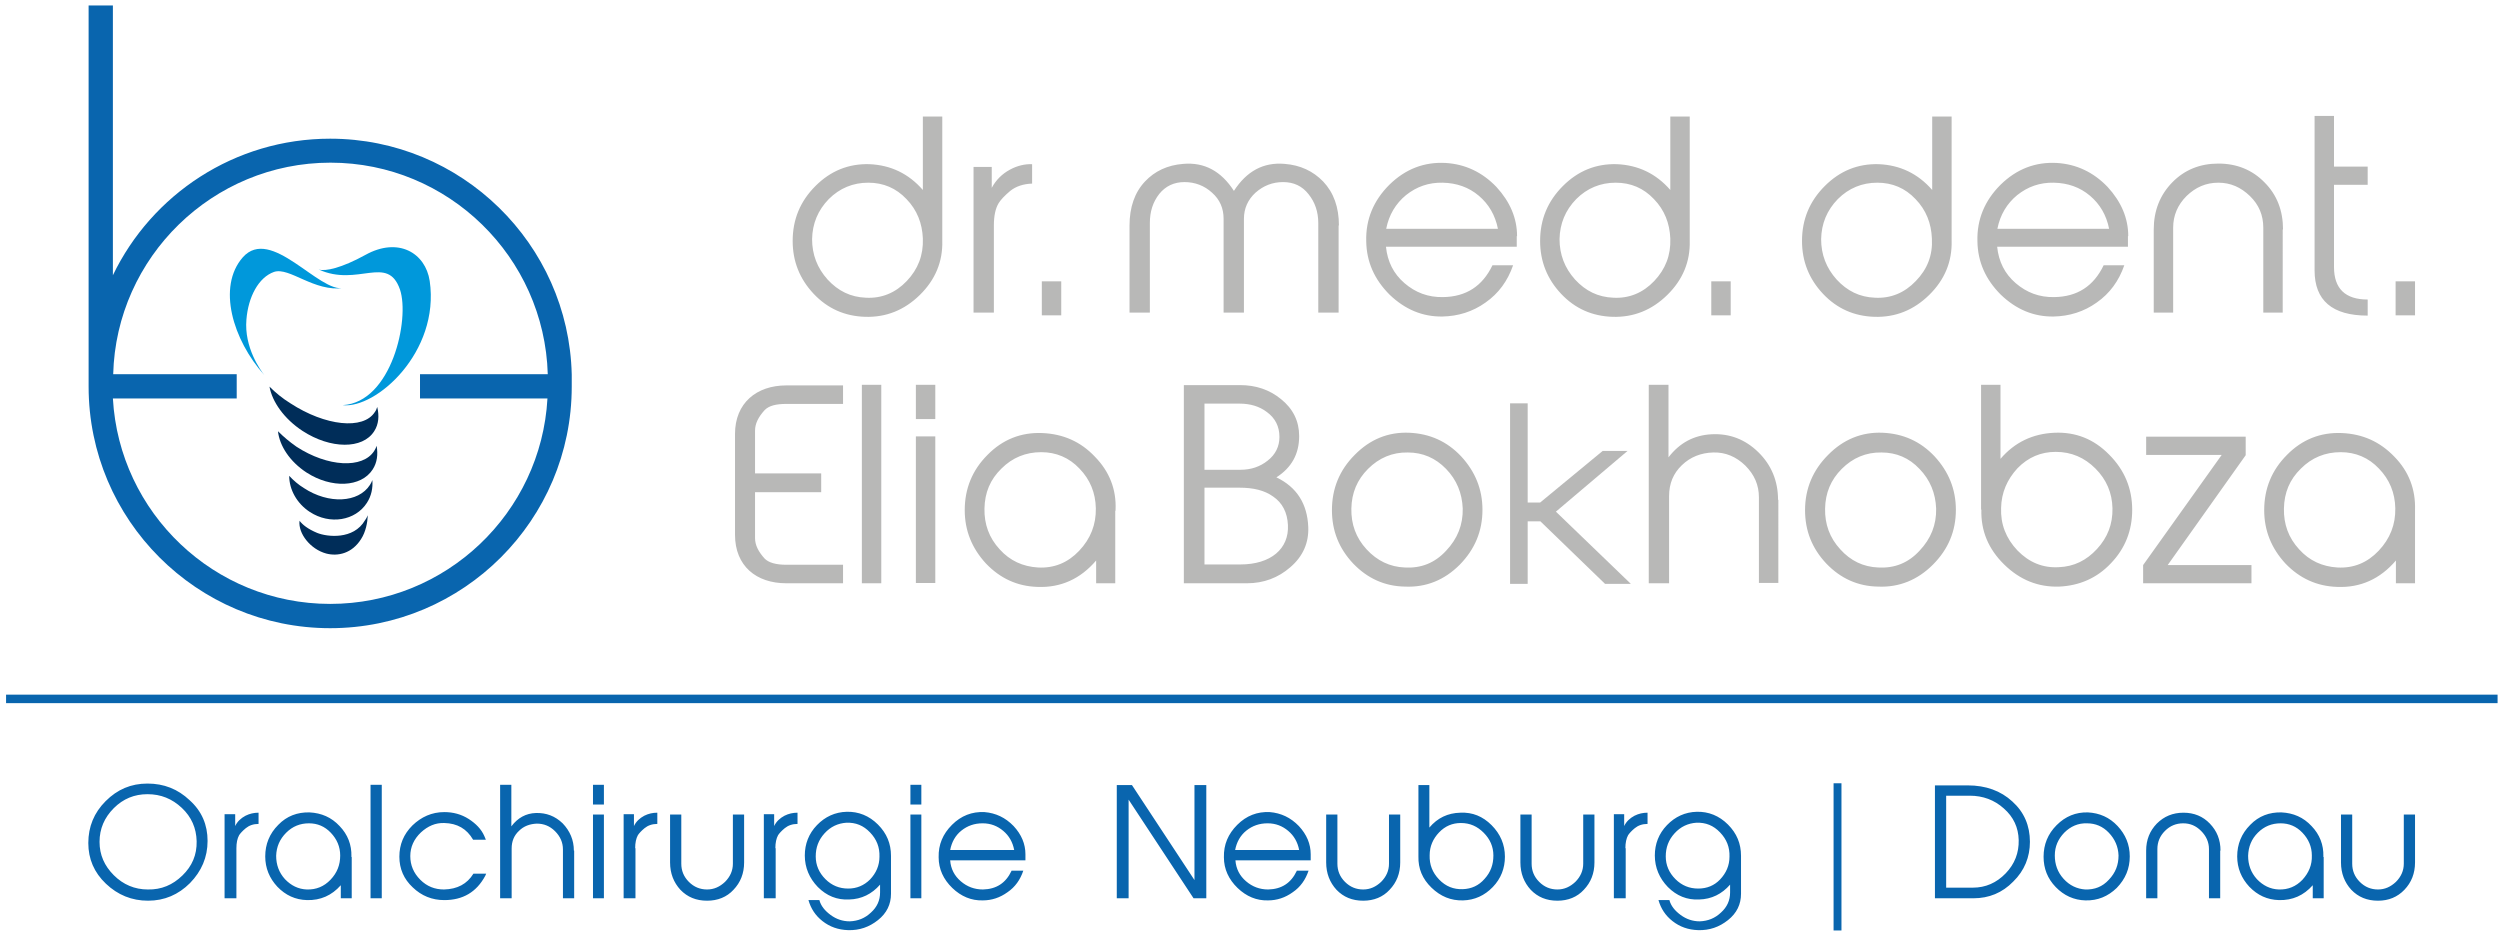
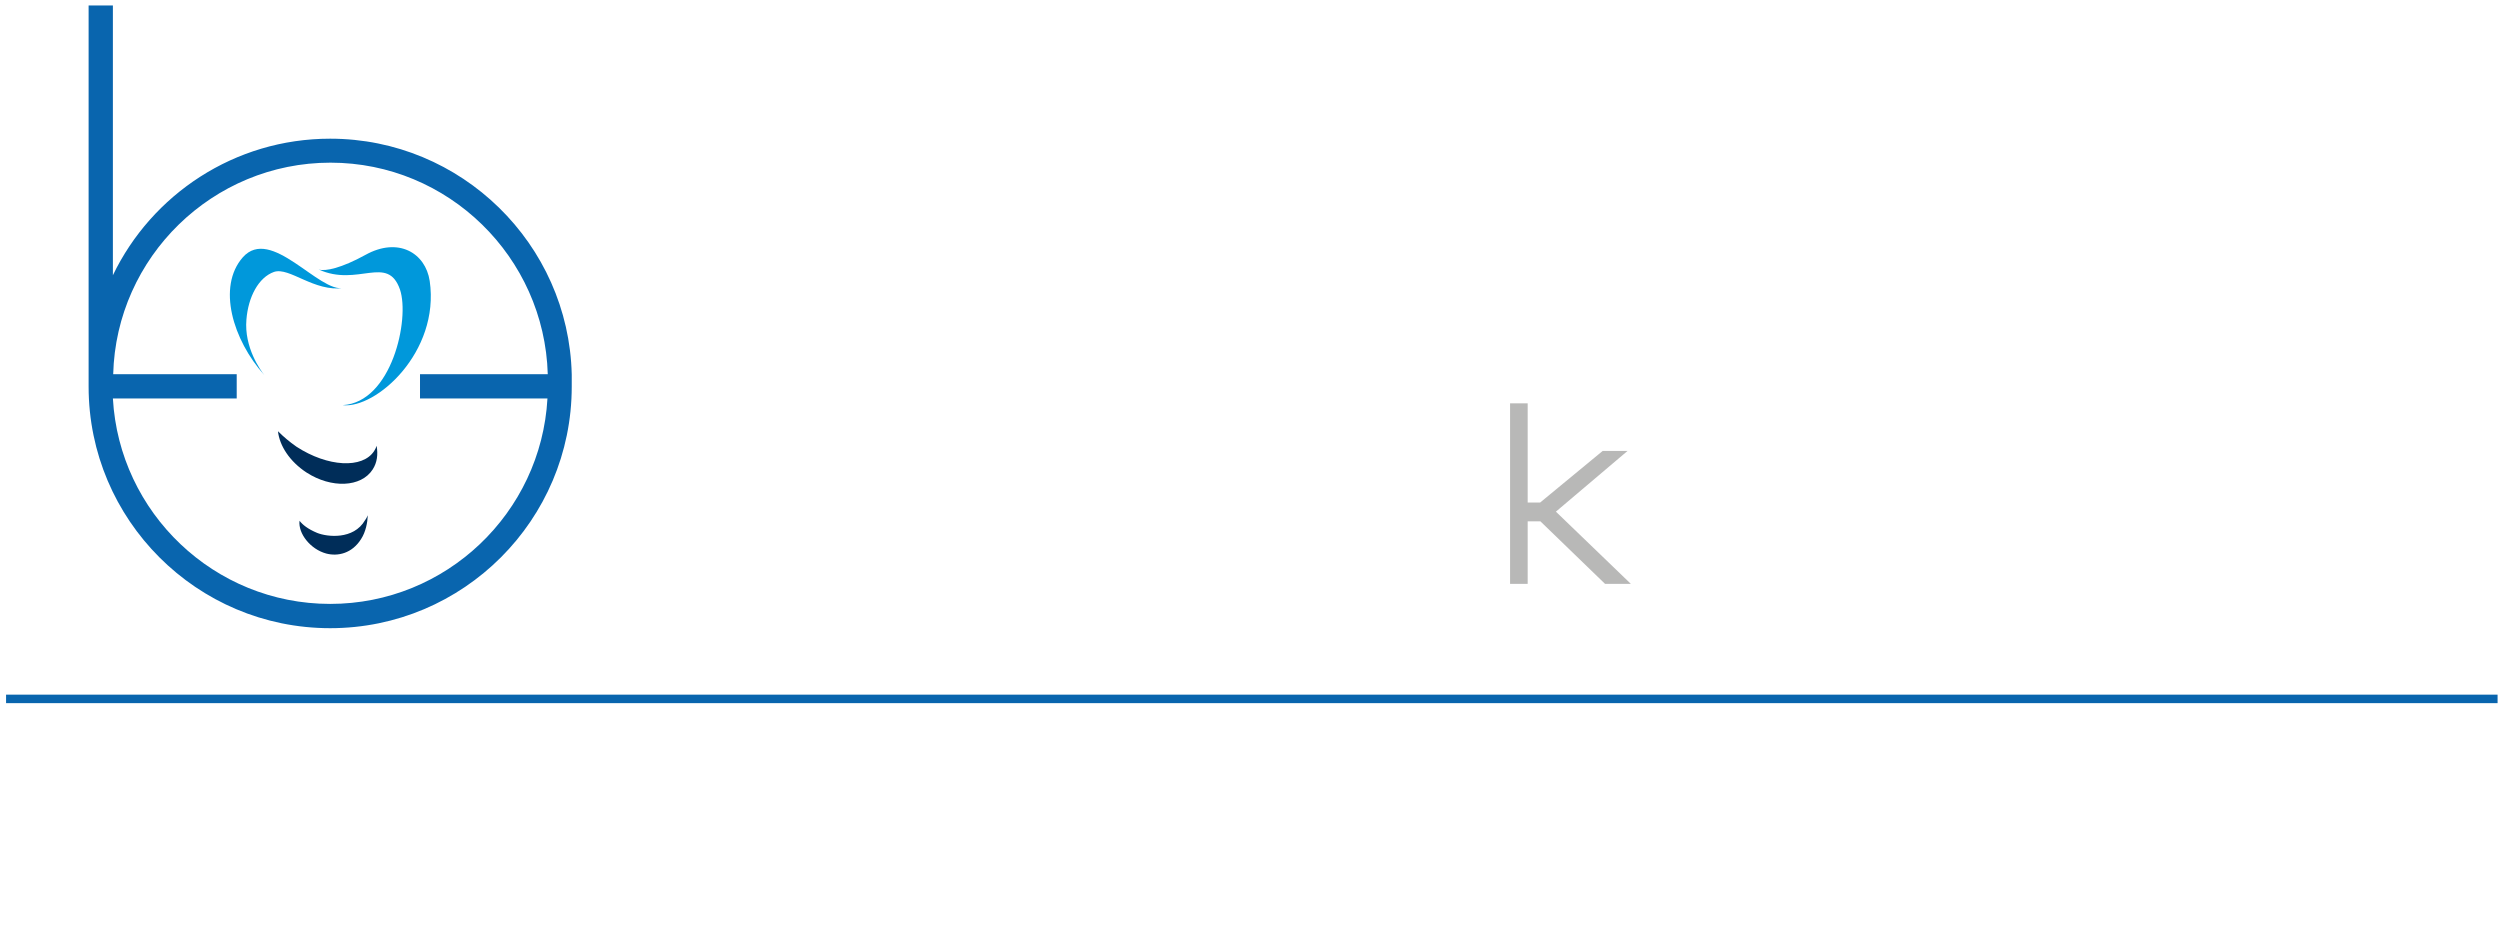
<svg xmlns="http://www.w3.org/2000/svg" version="1.1" id="Ebene_1" x="0px" y="0px" viewBox="0 0 823.8 306.7" style="enable-background:new 0 0 823.8 306.7;" xml:space="preserve">
  <style type="text/css">
	.st0{fill:#0965AE;}
	.st1{fill:#002D59;}
	.st2{fill:#0098DB;}
	.st3{fill:#B8B8B7;}
</style>
  <g>
    <g>
      <g>
        <path class="st0" d="M108.8,207c-43.9,0-79.6-35.7-79.6-79.6V1.8h8v88.9C50,64.1,77.3,45.7,108.8,45.7     c43.2,0,78.6,34.7,79.6,77.7h0v4C188.4,171.3,152.7,207,108.8,207z M37.2,131.3C39.3,169,70.6,199,108.8,199     c38.2,0,69.5-30,71.6-67.7h-42v-8h42.1c-1.1-38.6-32.8-69.7-71.6-69.7s-70.6,31.1-71.6,69.7h40.7v8H37.2z" />
      </g>
    </g>
    <g>
-       <path class="st1" d="M88.8,127.4c0.9,5,4.8,10.6,10.9,14.6c9.2,6,19.8,6.1,23.6,0.1c1.5-2.3,1.7-5.1,1-8c-0.2,0.6-0.4,1.2-0.8,1.7    c-3.8,5.9-16.3,4.6-27.8-2.9C93.1,131.3,90.8,129.4,88.8,127.4L88.8,127.4z" />
-     </g>
+       </g>
    <g>
      <path class="st1" d="M91.6,142.1c0.5,4.8,3.9,10,9.4,13.6c8.2,5.3,18,4.9,21.8-1c1.5-2.3,1.8-5,1.3-7.8c-0.2,0.6-0.4,1.1-0.8,1.7    c-3.8,5.9-15.3,5.3-25.6-1.4C95.4,145.6,93.4,143.9,91.6,142.1L91.6,142.1z" />
    </g>
    <g>
-       <path class="st1" d="M95.3,156.8c0,4.5,2.5,9.1,6.8,11.9c6.6,4.3,15,2.9,18.8-3c1.5-2.3,2-4.9,1.8-7.5c-0.2,0.6-0.5,1.1-0.8,1.6    c-3.8,5.9-13.6,6.4-21.8,1C98.3,159.7,96.7,158.3,95.3,156.8L95.3,156.8z" />
-     </g>
+       </g>
    <g>
      <path class="st1" d="M98.7,171.6c-0.5,4.2,3.6,9.4,8.8,10.8c3.8,1,8.5,0,11.5-4.8c1.5-2.3,2.1-5.4,2.2-7.8    c-0.3,0.6-0.5,1.1-0.9,1.6c-3.8,6.6-12.6,5.5-15.8,4.2C101.4,174.3,99.7,172.9,98.7,171.6L98.7,171.6z" />
    </g>
    <g>
      <path class="st2" d="M113.3,94.9c-8.2,1.7-24-20.6-33.3-10.1c-8.5,9.7-3.3,27.2,7.1,38.8c-1.2-1.5-6.7-9.1-5.9-18.3    c0.6-7.5,4-13.9,9.1-15.7C95.4,87.9,103.5,96.3,113.3,94.9L113.3,94.9z" />
    </g>
    <g>
      <path class="st2" d="M105,88.8c2.2,0.7,7.6-0.5,15.4-4.8c10.8-6,19.8-0.7,21.2,8.6c3.4,23.4-17.7,42.2-28.7,40.9    c16.2-0.9,22.2-28.4,18.9-38.1C127.7,83.7,117.9,94.7,105,88.8L105,88.8z" />
    </g>
    <g>
      <rect x="2" y="228.9" class="st0" width="821" height="2.8" />
    </g>
-     <path class="st0" d="M62.6,291c3.8-3.9,5.8-8.5,5.8-13.9c0-5.3-1.9-9.8-5.9-13.4c-3.9-3.7-8.5-5.5-13.9-5.5   c-5.4,0-9.9,1.9-13.8,5.8c-3.8,3.8-5.7,8.4-5.7,13.8c0,5.2,1.9,9.7,5.8,13.4c3.9,3.7,8.5,5.6,13.9,5.6   C54.2,296.8,58.8,294.8,62.6,291L62.6,291z M60.1,288.5c-3.2,3.1-6.9,4.7-11.4,4.6c-4.3,0-8.1-1.6-11.2-4.7   c-3.1-3.1-4.7-6.7-4.7-11c0-4.3,1.6-8,4.7-11.1c3.1-3.1,6.8-4.6,11.1-4.6c4.4,0,8.1,1.5,11.3,4.5c3.2,3,4.8,6.7,4.9,11   C64.9,281.7,63.3,285.4,60.1,288.5L60.1,288.5z M77.9,279.5c0-1.8,0.3-3.2,0.9-4.3c0.4-0.6,1.1-1.4,2.2-2.3   c1.1-0.9,2.5-1.4,4.2-1.4v-3.7c-1.5,0-2.9,0.3-4.3,1c-1.5,0.8-2.7,1.9-3.4,3.4v-3.9H74V296h3.9V279.5L77.9,279.5z M115.8,282.4   v-0.2c0.1-3.8-1.2-7.2-3.9-10c-2.7-2.9-6-4.3-9.9-4.5c-4-0.1-7.5,1.2-10.3,4.1c-2.9,2.9-4.3,6.4-4.3,10.4c0,3.9,1.4,7.2,4,10   c2.7,2.8,5.9,4.3,9.8,4.4c4.4,0.1,8.1-1.5,11.1-4.9v4.3h3.6V282.4L115.8,282.4z M94.3,274.4c2.1-2.1,4.6-3.1,7.5-3.1   c2.8,0,5.2,1,7.2,3.1c2,2.1,3.1,4.6,3.1,7.5c0,3.1-1,5.7-3.2,8c-2.1,2.2-4.7,3.3-7.8,3.2c-2.8-0.1-5.2-1.3-7.2-3.4   c-2-2.2-2.9-4.8-2.9-7.7C91.1,279,92.2,276.5,94.3,274.4L94.3,274.4z M125.8,258.6h-3.7V296h3.7V258.6L125.8,258.6z M160.2,287.9   H156c-2.1,3.4-5.3,5.1-9.7,5.2c-3,0-5.6-1-7.8-3.2c-2.2-2.2-3.3-4.8-3.3-7.8c0-3,1.2-5.6,3.5-7.8c2.3-2.1,4.8-3.2,7.7-3.1   c4.3,0.1,7.4,1.9,9.5,5.5h4.2l-0.5-1.2c-1-2.3-2.8-4.1-5.1-5.6c-2.5-1.6-5.2-2.3-8.1-2.3c-4.1,0-7.6,1.6-10.5,4.4   c-2.9,2.9-4.3,6.3-4.3,10.3c0,4,1.5,7.4,4.4,10.1c2.9,2.8,6.4,4.2,10.4,4.2c6.1,0,10.6-2.6,13.5-8L160.2,287.9L160.2,287.9z    M189.1,280.3c0-3.5-1.3-6.5-3.7-9c-2.5-2.4-5.4-3.5-8.8-3.4c-3.3,0.1-6,1.6-8.1,4.4v-13.7h-3.7V296h3.8v-16.4   c0-2.4,0.8-4.3,2.4-5.8c1.6-1.6,3.6-2.3,5.9-2.4c2.3,0,4.3,0.8,6,2.5c1.7,1.7,2.6,3.7,2.6,6V296h3.7V280.3L189.1,280.3z M199,258.6   h-3.6v6.5h3.6V258.6L199,258.6z M199,268.4h-3.6V296h3.6V268.4L199,268.4z M209.3,279.5c0-1.8,0.3-3.2,0.9-4.3   c0.4-0.6,1.1-1.4,2.2-2.3c1.1-0.9,2.5-1.4,4.2-1.4v-3.7c-1.5,0-2.9,0.3-4.3,1c-1.5,0.8-2.7,1.9-3.4,3.4v-3.9h-3.4V296h3.9V279.5   L209.3,279.5z M245.2,268.4h-3.7v16.2c0,2.3-0.9,4.3-2.6,6c-1.7,1.6-3.6,2.5-5.9,2.5c-2.3,0-4.3-0.8-6-2.5c-1.7-1.7-2.5-3.7-2.5-6   v-16.2h-3.7v15.8c0,3.6,1.2,6.6,3.4,9c2.3,2.4,5.2,3.6,8.8,3.6c3.5,0,6.5-1.2,8.7-3.6c2.3-2.4,3.5-5.4,3.5-9V268.4L245.2,268.4z    M255.5,279.5c0-1.8,0.3-3.2,0.9-4.3c0.4-0.6,1.1-1.4,2.2-2.3c1.1-0.9,2.5-1.4,4.2-1.4v-3.7c-1.5,0-2.9,0.3-4.3,1   c-1.5,0.8-2.7,1.9-3.4,3.4v-3.9h-3.4V296h3.9V279.5L255.5,279.5z M293.6,282c0-4-1.4-7.4-4.3-10.3c-2.9-2.9-6.4-4.3-10.3-4.2   c-3.8,0.1-7.1,1.6-9.8,4.4c-2.7,2.8-4,6.2-4,10c0,4,1.5,7.5,4.3,10.4c2.9,2.9,6.3,4.3,10.3,4.1c4.1-0.1,7.5-1.8,10.2-4.9v2.6   c0,2.6-1,4.8-3,6.6c-2,1.9-4.3,2.8-7,2.9c-2.3,0-4.4-0.7-6.3-2.1c-1.9-1.4-3.2-3-3.7-4.9h-3.6c0.8,2.8,2.3,5.1,4.6,6.9   c2.4,1.9,5.2,2.9,8.5,3c3.7,0.1,6.9-1,9.8-3.3c2.9-2.3,4.3-5.2,4.3-8.7V282L293.6,282z M279.5,292.8c-2.9,0-5.4-1-7.5-3.1   c-2.1-2.1-3.2-4.6-3.2-7.5c0-2.9,0.9-5.4,2.9-7.6c2-2.2,4.4-3.3,7.2-3.5c3.1-0.1,5.6,0.9,7.8,3.2c2.2,2.3,3.2,4.9,3.1,8   c0,2.9-1.1,5.4-3.1,7.5C284.7,291.8,282.3,292.8,279.5,292.8L279.5,292.8z M303.6,258.6H300v6.5h3.6V258.6L303.6,258.6z    M303.6,268.4H300V296h3.6V268.4L303.6,268.4z M333.3,287c-1.9,4-5,6-9.4,6.1c-2.8,0-5.2-0.9-7.3-2.7c-2.1-1.8-3.3-4.1-3.5-6.9   h24.8v-2c0-3.4-1.3-6.5-3.9-9.3c-2.7-2.8-5.9-4.3-9.6-4.6c-4.1-0.2-7.7,1.2-10.7,4.2c-3,3-4.5,6.5-4.4,10.7c0,3.9,1.6,7.3,4.5,10.1   c2.9,2.8,6.3,4.2,10,4.1c3,0,5.7-0.9,8.2-2.7c2.5-1.7,4.2-4.1,5.2-7.1H333.3L333.3,287z M313.1,280.1c0.5-2.6,1.7-4.8,3.7-6.4   c2-1.6,4.3-2.4,7-2.4c2.7,0,4.9,0.9,6.8,2.5c1.9,1.6,3.1,3.7,3.6,6.3H313.1L313.1,280.1z M397.4,258.7h-3.8V290l-20.6-31.3h-5V296   h3.9v-32.5l21.4,32.5h4.2V258.7L397.4,258.7z M427.3,287c-1.9,4-5,6-9.4,6.1c-2.8,0-5.2-0.9-7.3-2.7c-2.1-1.8-3.3-4.1-3.5-6.9h24.8   v-2c0-3.4-1.3-6.5-3.9-9.3c-2.7-2.8-5.9-4.3-9.6-4.6c-4.1-0.2-7.7,1.2-10.7,4.2c-3,3-4.5,6.5-4.4,10.7c0,3.9,1.6,7.3,4.5,10.1   c2.9,2.8,6.3,4.2,10,4.1c3,0,5.7-0.9,8.2-2.7c2.5-1.7,4.2-4.1,5.2-7.1H427.3L427.3,287z M407,280.1c0.5-2.6,1.7-4.8,3.7-6.4   c2-1.6,4.3-2.4,7-2.4c2.7,0,4.9,0.9,6.8,2.5c1.9,1.6,3.1,3.7,3.6,6.3H407L407,280.1z M461.4,268.4h-3.7v16.2c0,2.3-0.9,4.3-2.6,6   c-1.7,1.6-3.6,2.5-5.9,2.5c-2.3,0-4.3-0.8-6-2.5c-1.7-1.7-2.5-3.7-2.5-6v-16.2h-3.7v15.8c0,3.6,1.2,6.6,3.4,9   c2.3,2.4,5.2,3.6,8.8,3.6c3.5,0,6.5-1.2,8.7-3.6c2.3-2.4,3.5-5.4,3.5-9V268.4L461.4,268.4z M467.4,282.2c-0.1,4,1.3,7.4,4.3,10.3   c3,2.9,6.4,4.3,10.4,4.2c3.8-0.1,7.1-1.6,9.8-4.4c2.7-2.8,4-6.2,4-10c0-4-1.5-7.5-4.4-10.4c-2.9-2.9-6.3-4.3-10.3-4.1   c-4.1,0.1-7.5,1.7-10.2,4.9v-14h-3.6V282V282.2L467.4,282.2z M482,293c-3,0.1-5.6-0.9-7.8-3.2c-2.2-2.3-3.2-4.9-3.1-8   c0-2.9,1.1-5.4,3.1-7.5c2-2.1,4.4-3.1,7.2-3.1c3,0,5.4,1.1,7.5,3.2c2.1,2.1,3.2,4.6,3.2,7.5c0,3-0.9,5.5-2.9,7.7   C487.3,291.8,484.9,292.9,482,293L482,293z M525.4,268.4h-3.7v16.2c0,2.3-0.9,4.3-2.6,6c-1.7,1.6-3.6,2.5-5.9,2.5   c-2.3,0-4.3-0.8-6-2.5c-1.7-1.7-2.5-3.7-2.5-6v-16.2h-3.7v15.8c0,3.6,1.2,6.6,3.4,9c2.3,2.4,5.2,3.6,8.8,3.6c3.5,0,6.5-1.2,8.7-3.6   c2.3-2.4,3.5-5.4,3.5-9V268.4L525.4,268.4z M535.6,279.5c0-1.8,0.3-3.2,0.9-4.3c0.4-0.6,1.1-1.4,2.2-2.3c1.1-0.9,2.5-1.4,4.2-1.4   v-3.7c-1.5,0-2.9,0.3-4.3,1c-1.5,0.8-2.7,1.9-3.4,3.4v-3.9h-3.4V296h3.9V279.5L535.6,279.5z M573.7,282c0-4-1.4-7.4-4.3-10.3   c-2.9-2.9-6.4-4.3-10.3-4.2c-3.8,0.1-7.1,1.6-9.8,4.4c-2.7,2.8-4,6.2-4,10c0,4,1.5,7.5,4.3,10.4c2.9,2.9,6.3,4.3,10.3,4.1   c4.1-0.1,7.5-1.8,10.2-4.9v2.6c0,2.6-1,4.8-3,6.6c-2,1.9-4.3,2.8-7,2.9c-2.3,0-4.4-0.7-6.3-2.1c-1.9-1.4-3.2-3-3.7-4.9h-3.6   c0.8,2.8,2.3,5.1,4.6,6.9c2.4,1.9,5.2,2.9,8.5,3c3.7,0.1,6.9-1,9.8-3.3c2.9-2.3,4.3-5.2,4.3-8.7V282L573.7,282z M559.6,292.8   c-2.9,0-5.4-1-7.5-3.1c-2.1-2.1-3.2-4.6-3.2-7.5c0-2.9,0.9-5.4,2.9-7.6c2-2.2,4.4-3.3,7.2-3.5c3.1-0.1,5.6,0.9,7.8,3.2   c2.2,2.3,3.2,4.9,3.1,8c0,2.9-1.1,5.4-3.1,7.5C564.9,291.8,562.5,292.8,559.6,292.8L559.6,292.8z M606.8,258.1h-2.6v48.5h2.6   L606.8,258.1L606.8,258.1z M650.3,296c5.1,0,9.5-1.8,13.1-5.5c3.7-3.6,5.5-8.1,5.5-13.1c0-5.3-1.9-9.8-5.8-13.3   c-3.8-3.5-8.7-5.3-14.7-5.3h-10.8V296H650.3L650.3,296z M641.3,292.5v-30.3h7.8c4.3,0,8.1,1.4,11.2,4.2c3.2,2.8,4.8,6.3,4.9,10.4   c0.1,4.2-1.3,7.9-4.3,11c-3,3.1-6.6,4.7-10.8,4.7H641.3L641.3,292.5z M701.8,282.2c0-3.9-1.4-7.2-4-10c-2.7-2.9-6-4.3-9.8-4.5   c-4-0.1-7.4,1.3-10.3,4.2c-2.9,2.9-4.3,6.4-4.3,10.4c0,3.9,1.3,7.2,4,10c2.7,2.8,6,4.3,9.8,4.4c4,0.1,7.4-1.3,10.3-4.1   C700.4,289.6,701.8,286.2,701.8,282.2L701.8,282.2z M680,289.6c-2-2.2-2.9-4.8-2.9-7.7c0-3,1.1-5.4,3.1-7.5   c2.1-2.1,4.6-3.2,7.5-3.1c2.8,0,5.2,1,7.2,3.1c2,2.1,3.1,4.6,3.2,7.5c0,3.1-1,5.7-3.2,8c-2.1,2.3-4.7,3.3-7.8,3.2   C684.4,292.9,682,291.8,680,289.6L680,289.6z M731.7,280.3c0-3.6-1.2-6.5-3.5-8.9c-2.3-2.4-5.2-3.6-8.7-3.6c-3.5,0-6.4,1.2-8.8,3.6   c-2.3,2.4-3.5,5.3-3.5,8.9V296h3.7v-16.2c0-2.3,0.8-4.3,2.5-6c1.7-1.7,3.7-2.5,6-2.5c2.3,0,4.2,0.8,5.9,2.5c1.7,1.7,2.6,3.7,2.6,6   V296h3.7V280.3L731.7,280.3z M765.6,282.4v-0.2c0.1-3.8-1.2-7.2-3.9-10c-2.7-2.9-6-4.3-9.9-4.5c-4-0.1-7.5,1.2-10.3,4.1   c-2.9,2.9-4.3,6.4-4.3,10.4c0,3.9,1.4,7.2,4,10c2.7,2.8,5.9,4.3,9.8,4.4c4.4,0.1,8.1-1.5,11.1-4.9v4.3h3.6V282.4L765.6,282.4z    M744,274.4c2.1-2.1,4.6-3.1,7.5-3.1c2.8,0,5.2,1,7.2,3.1c2,2.1,3.1,4.6,3.1,7.5c0.1,3.1-1,5.7-3.1,8c-2.1,2.2-4.7,3.3-7.8,3.2   c-2.8-0.1-5.2-1.3-7.2-3.4c-2-2.2-2.9-4.8-2.9-7.7C740.9,279,741.9,276.5,744,274.4L744,274.4z M795.8,268.4h-3.7v16.2   c0,2.3-0.9,4.3-2.6,6c-1.7,1.6-3.6,2.5-5.9,2.5c-2.3,0-4.3-0.8-6-2.5c-1.7-1.7-2.5-3.7-2.5-6v-16.2h-3.7v15.8c0,3.6,1.2,6.6,3.4,9   c2.3,2.4,5.2,3.6,8.8,3.6c3.5,0,6.4-1.2,8.7-3.6c2.3-2.4,3.5-5.4,3.5-9V268.4L795.8,268.4z" />
-     <path class="st3" d="M277.8,186.1h-18.7c-3.4,0-5.8-0.7-7.1-2c-2.1-2.3-3.2-4.5-3.2-6.8v-15.1h21.8V156h-21.8v-14.1   c0-2.3,1.1-4.5,3.2-6.8c1.4-1.4,3.7-2,7.1-2h18.7V127h-18.7c-9.8,0-16.9,5.8-16.9,16v33.2c0,10.3,7,16,16.9,16h18.7V186.1   L277.8,186.1z M290.5,126.8H284v65.4h6.4V126.8L290.5,126.8z M308.2,126.8h-6.4v11.3h6.4V126.8L308.2,126.8z M308.2,143.8h-6.4   v48.3h6.4V143.8L308.2,143.8z M367.6,168.3v-0.3c0.3-6.7-2-12.6-6.8-17.5c-4.7-5-10.5-7.5-17.3-7.8c-7-0.3-13.1,2.1-18.1,7.2   c-5,5-7.5,11.1-7.5,18.2c0,6.8,2.4,12.6,7,17.6c4.7,4.9,10.3,7.5,17,7.7c7.6,0.3,14.1-2.6,19.3-8.7v7.5h6.3V168.3L367.6,168.3z    M330,154.4c3.6-3.6,8-5.4,13.1-5.4c4.9,0,9.2,1.8,12.6,5.4c3.5,3.6,5.3,8,5.4,13.1c0.1,5.3-1.7,10-5.5,14   c-3.7,3.9-8.2,5.8-13.6,5.5c-4.9-0.3-9.2-2.2-12.6-6c-3.5-3.8-5.1-8.3-5-13.4C324.5,162.3,326.3,158,330,154.4L330,154.4z    M410.9,192.2c5.5,0,10.3-1.8,14.3-5.3c4.2-3.6,6.1-8.1,5.9-13.2c-0.3-7.7-3.8-13.2-10.5-16.4c5-3.2,7.5-7.7,7.5-13.6   c0-4.9-2-9-6-12.2c-3.8-3.1-8.3-4.6-13.5-4.6h-18.5v65.3H410.9L410.9,192.2z M396.9,154.8V133h11.5c3.6,0,6.6,0.9,9.1,2.8   c2.7,2,4.1,4.7,4.1,8.2c0,3.1-1.3,5.8-3.9,7.8c-2.5,2-5.5,3-8.9,3H396.9L396.9,154.8z M396.9,186v-25.3h11.5   c4.7,0,8.3,0.9,11.1,2.9c3.1,2.1,4.7,5.3,4.9,9.4c0.4,7.8-5.6,13-15.7,13H396.9L396.9,186z M488.5,168c0-6.8-2.4-12.6-7-17.6   c-4.7-5-10.4-7.5-17.1-7.8c-7-0.3-13,2.2-18,7.3c-5,5-7.5,11.1-7.5,18.2c0,6.8,2.3,12.6,7,17.6c4.7,4.9,10.4,7.5,17.1,7.6   c7,0.3,13-2.2,18-7.2C486,181,488.5,175,488.5,168L488.5,168z M450.3,181c-3.5-3.8-5.1-8.3-5-13.4c0.1-5.2,1.9-9.5,5.5-13.1   c3.6-3.6,8-5.5,13.1-5.4c4.9,0,9.1,1.8,12.6,5.4c3.5,3.6,5.3,8,5.5,13.1c0.1,5.3-1.7,9.9-5.5,13.9c-3.7,4-8.2,5.8-13.6,5.5   C458,186.8,453.8,184.8,450.3,181L450.3,181z M585.9,164.7c0-6.2-2.2-11.5-6.5-15.7c-4.3-4.2-9.4-6.2-15.4-5.9   c-5.8,0.3-10.5,2.8-14.2,7.6v-23.9h-6.5v65.4h6.7v-28.7c0-4.2,1.4-7.5,4.2-10.2c2.8-2.7,6.3-4.1,10.4-4.2c4-0.1,7.5,1.4,10.5,4.3   c3,3,4.5,6.4,4.5,10.5v28.2h6.4V164.7L585.9,164.7z M644.5,168c0-6.8-2.4-12.6-7-17.6c-4.7-5-10.4-7.5-17.1-7.8   c-6.9-0.3-13,2.2-18,7.3c-5,5-7.6,11.1-7.6,18.2c0,6.8,2.3,12.6,7,17.6c4.7,4.9,10.4,7.5,17.1,7.6c6.9,0.3,13-2.2,18-7.2   C642,181,644.5,175,644.5,168L644.5,168z M606.4,181c-3.5-3.8-5.1-8.3-5-13.4c0.1-5.2,1.9-9.5,5.5-13.1c3.6-3.6,8-5.5,13.1-5.4   c4.9,0,9.1,1.8,12.5,5.4c3.5,3.6,5.3,8,5.5,13.1c0.1,5.3-1.7,9.9-5.5,13.9c-3.7,4-8.2,5.8-13.6,5.5   C614,186.8,609.8,184.8,606.4,181L606.4,181z M652.9,167.9c-0.2,7,2.3,13,7.5,18.1c5.2,5.1,11.2,7.5,18.1,7.3   c6.7-0.3,12.5-2.8,17.1-7.7c4.7-4.9,7-10.8,7-17.6c0-7-2.5-13.1-7.6-18.2c-5-5.1-11-7.5-18-7.2c-7.1,0.3-13.1,3.1-17.8,8.6v-24.4   h-6.4v40.8V167.9L652.9,167.9z M678.4,186.9c-5.3,0.3-9.8-1.6-13.6-5.5c-3.8-4-5.6-8.7-5.4-14c0.1-5.1,2-9.4,5.4-13.1   c3.5-3.6,7.7-5.4,12.6-5.4c5.2,0,9.5,1.9,13.1,5.5c3.6,3.6,5.5,8,5.6,13.1c0.1,5.2-1.6,9.6-5.1,13.4S683.4,186.7,678.4,186.9   L678.4,186.9z M741.9,186.2h-27.6L740,150v-6.1h-32.8v6h24.9l-25.9,36.3v6h35.7V186.2L741.9,186.2z M795.8,168.3v-0.3   c0.2-6.7-2-12.6-6.8-17.5c-4.8-5-10.5-7.5-17.3-7.8c-7-0.3-13.1,2.1-18.1,7.2c-5,5-7.5,11.1-7.5,18.2c0,6.8,2.4,12.6,7,17.6   c4.7,4.9,10.4,7.5,17.1,7.7c7.6,0.3,14.1-2.6,19.3-8.7v7.5h6.3V168.3L795.8,168.3z M758.2,154.4c3.6-3.6,8-5.4,13.1-5.4   c4.9,0,9.2,1.8,12.6,5.4c3.5,3.6,5.3,8,5.4,13.1c0.1,5.3-1.7,10-5.5,14c-3.7,3.9-8.2,5.8-13.6,5.5c-4.9-0.3-9.2-2.2-12.6-6   c-3.5-3.8-5.1-8.3-5-13.4C752.7,162.3,754.5,158,758.2,154.4L758.2,154.4z" />
    <polygon class="st3" points="512.7,168.6 536.3,148.6 528.1,148.6 507.5,165.6 503.4,165.6 503.4,132.9 497.6,132.9 497.6,192.4    503.4,192.4 503.4,171.8 507.6,171.8 528.9,192.4 537.4,192.4 512.7,168.6  " />
-     <path class="st3" d="M310.5,38.4h-6.4v24.2c-4.7-5.4-10.6-8.2-17.6-8.5c-6.9-0.2-12.8,2.2-17.8,7.2c-5,5-7.5,11-7.5,18.1   c0,6.7,2.3,12.5,6.9,17.4c4.6,4.9,10.3,7.4,17,7.6c6.9,0.2,12.9-2.2,18-7.2c5.1-5,7.6-11,7.4-17.9V38.4L310.5,38.4z M298.8,92.6   c-3.7,3.9-8.3,5.8-13.5,5.5c-5-0.2-9.1-2.2-12.6-6c-3.4-3.8-5.1-8.2-5.1-13.3c0.1-5.1,1.9-9.5,5.5-13.2c3.6-3.6,8-5.4,13-5.4   c5,0,9.2,1.8,12.6,5.4c3.5,3.6,5.2,8,5.4,13C304.3,84.1,302.5,88.7,298.8,92.6L298.8,92.6z M340.2,54.1c-2.5-0.1-5,0.5-7.4,1.8   c-2.6,1.4-4.6,3.4-6,6V55h-6v48h6.7V74.3c0-3.1,0.5-5.6,1.6-7.4c0.7-1.1,1.9-2.4,3.8-4c1.9-1.5,4.3-2.3,7.2-2.4V54.1L340.2,54.1z    M349.7,92.7h-6.4v11.2h6.4V92.7L349.7,92.7z M441.2,74.3c0-6-1.7-10.8-5.2-14.5c-3.3-3.4-7.5-5.4-12.7-5.8   c-7-0.6-12.5,2.4-16.7,8.9c-4.2-6.5-9.7-9.5-16.7-8.9c-5.2,0.4-9.4,2.4-12.6,5.8c-3.4,3.6-5.1,8.5-5.1,14.5V103h6.7V73.5   c0-3.8,1-6.9,3.1-9.6c2.1-2.6,4.9-3.9,8.3-3.9c3.5,0,6.6,1.2,9.1,3.5c2.6,2.3,3.8,5.2,3.8,8.6V103h6.7V72.1c0-3.4,1.3-6.3,3.8-8.6   c2.6-2.3,5.6-3.5,9.1-3.5c3.5,0,6.3,1.3,8.4,4c2.1,2.6,3.2,5.8,3.2,9.5V103h6.7V74.3L441.2,74.3z M499.9,77.8   c0-5.9-2.3-11.3-6.8-16.2c-4.7-4.9-10.3-7.5-16.7-7.9c-7.1-0.4-13.3,2-18.6,7.2c-5.2,5.2-7.8,11.4-7.6,18.6   c0.1,6.8,2.7,12.6,7.7,17.6c5.1,4.9,10.9,7.3,17.4,7.2c5.2-0.1,10-1.6,14.2-4.6c4.3-3,7.3-7.1,9.1-12.3h-6.8   c-3.3,6.9-8.7,10.4-16.3,10.5c-4.9,0.1-9.1-1.5-12.7-4.6c-3.6-3.1-5.6-7.1-6.1-12h43.1V77.8L499.9,77.8z M456.8,75.3   c0.9-4.5,3.1-8.2,6.5-11c3.5-2.8,7.5-4.2,12.1-4.1c4.6,0.1,8.6,1.5,11.9,4.3c3.3,2.8,5.4,6.4,6.3,10.9H456.8L456.8,75.3z    M556.8,38.4h-6.4v24.2c-4.7-5.4-10.6-8.2-17.6-8.5c-6.9-0.2-12.8,2.2-17.8,7.2c-5,5-7.5,11-7.5,18.1c0,6.7,2.3,12.5,6.9,17.4   c4.6,4.9,10.3,7.4,17,7.6c6.9,0.2,12.9-2.2,18-7.2c5.1-5,7.6-11,7.4-17.9V38.4L556.8,38.4z M545.1,92.6c-3.7,3.9-8.3,5.8-13.5,5.5   c-5-0.2-9.1-2.2-12.6-6c-3.4-3.8-5.1-8.2-5.1-13.3c0.1-5.1,1.9-9.5,5.5-13.2c3.6-3.6,8-5.4,13-5.4c5,0,9.2,1.8,12.6,5.4   c3.5,3.6,5.2,8,5.4,13C550.6,84.1,548.8,88.7,545.1,92.6L545.1,92.6z M570.3,92.7h-6.4v11.2h6.4V92.7L570.3,92.7z M643.1,38.4h-6.4   v24.2c-4.7-5.4-10.6-8.2-17.6-8.5c-6.9-0.2-12.8,2.2-17.8,7.2c-5,5-7.5,11-7.5,18.1c0,6.7,2.3,12.5,6.9,17.4   c4.6,4.9,10.3,7.4,17,7.6c6.9,0.2,12.9-2.2,18-7.2c5.1-5,7.6-11,7.4-17.9V38.4L643.1,38.4z M631.3,92.6c-3.7,3.9-8.3,5.8-13.5,5.5   c-5-0.2-9.1-2.2-12.6-6c-3.4-3.8-5.1-8.2-5.1-13.3c0.1-5.1,1.9-9.5,5.5-13.2c3.6-3.6,8-5.4,13-5.4c5,0,9.2,1.8,12.6,5.4   c3.5,3.6,5.2,8,5.4,13C636.9,84.1,635.1,88.7,631.3,92.6L631.3,92.6z M701.3,77.8c0-5.9-2.3-11.3-6.8-16.2   c-4.7-4.9-10.3-7.5-16.7-7.9c-7.1-0.4-13.3,2-18.6,7.2c-5.2,5.2-7.8,11.4-7.6,18.6c0.1,6.8,2.7,12.6,7.7,17.6   c5.1,4.9,10.9,7.3,17.4,7.2c5.2-0.1,10-1.6,14.2-4.6c4.3-3,7.3-7.1,9.1-12.3h-6.8c-3.3,6.9-8.7,10.4-16.3,10.5   c-4.9,0.1-9.1-1.5-12.7-4.6c-3.6-3.1-5.6-7.1-6.1-12h43.1V77.8L701.3,77.8z M658.2,75.3c0.9-4.5,3.1-8.2,6.5-11   c3.5-2.8,7.5-4.2,12.1-4.1c4.6,0.1,8.6,1.5,11.9,4.3c3.3,2.8,5.4,6.4,6.3,10.9H658.2L658.2,75.3z M752.3,75.6   c0-6.2-2-11.4-6.1-15.5c-4-4.1-9.1-6.2-15.2-6.2c-6.1,0-11.2,2.1-15.2,6.2c-4,4.1-6.1,9.3-6.1,15.5V103h6.4V75   c0-4,1.5-7.5,4.4-10.4c3-2.9,6.4-4.4,10.5-4.4c4,0,7.4,1.5,10.4,4.4c3,2.9,4.4,6.4,4.4,10.4v28h6.4V75.6L752.3,75.6z M780.2,98.7   c-7.4,0-11.1-3.6-11.1-10.7V60.9h11.1v-6h-11.1V38.2h-6.4v50.9c0,9.9,5.8,14.9,17.5,14.9V98.7L780.2,98.7z M795.8,92.7h-6.4v11.2   h6.4V92.7L795.8,92.7z" />
  </g>
</svg>